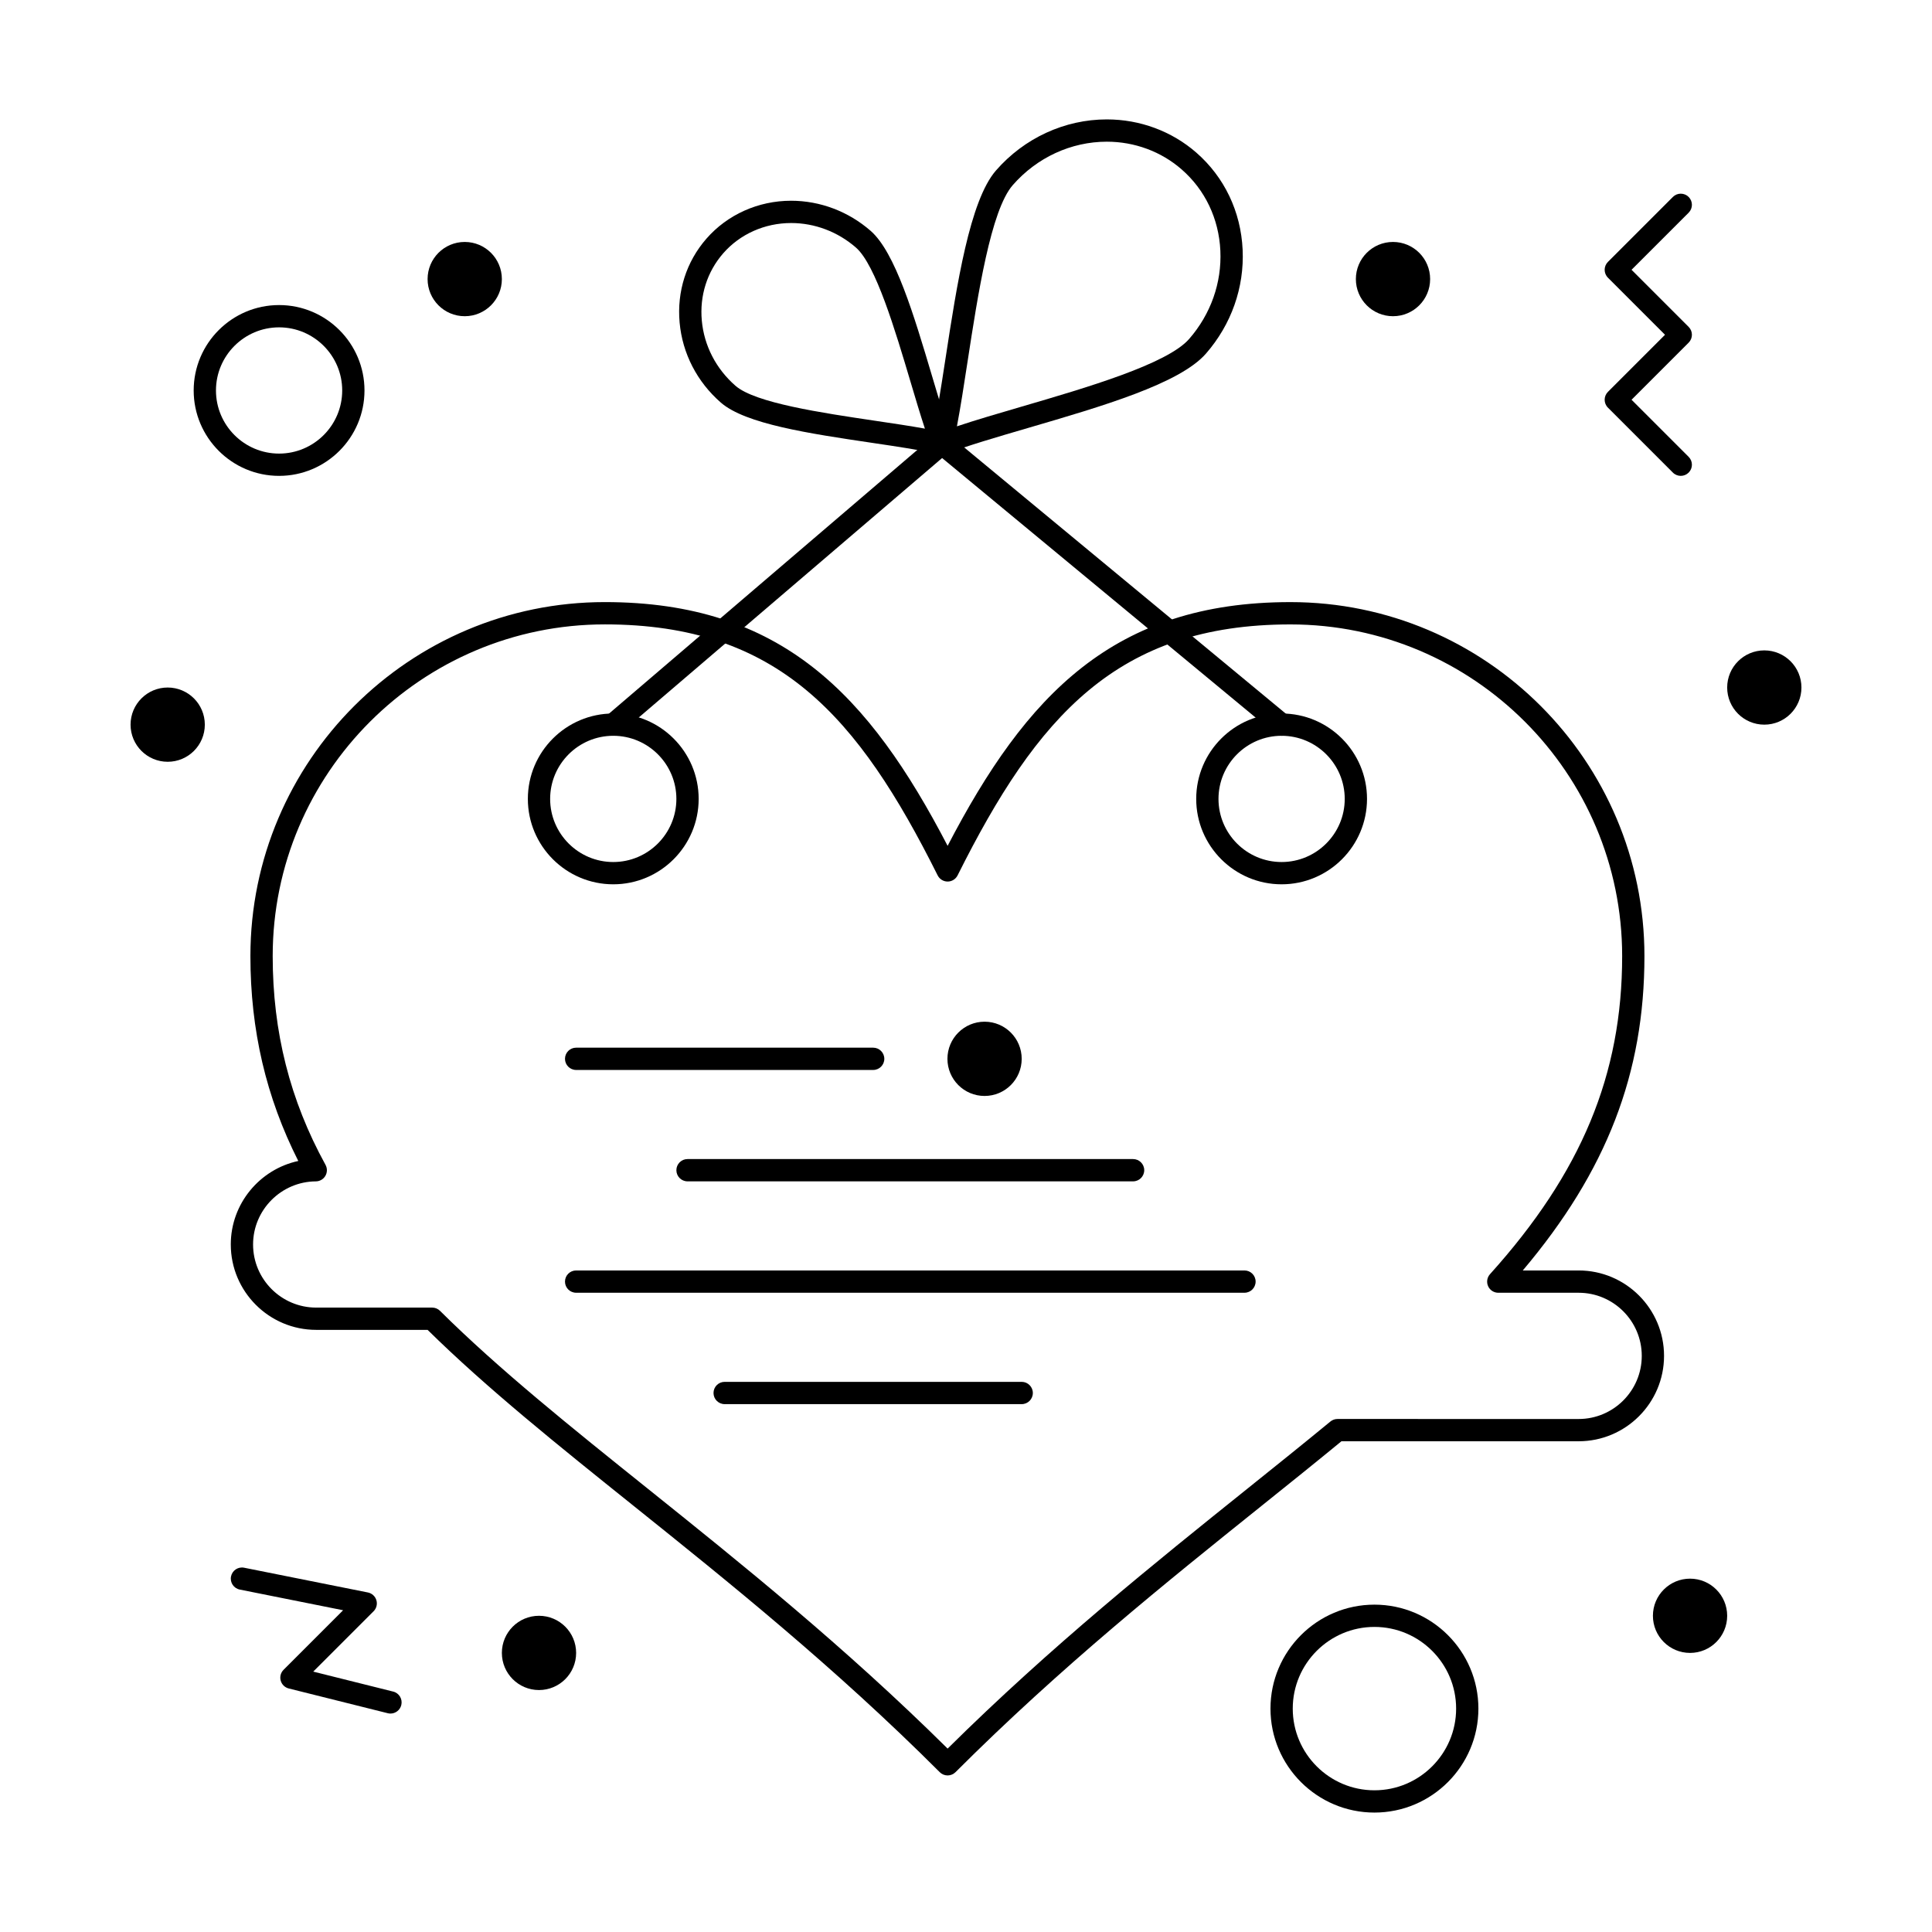
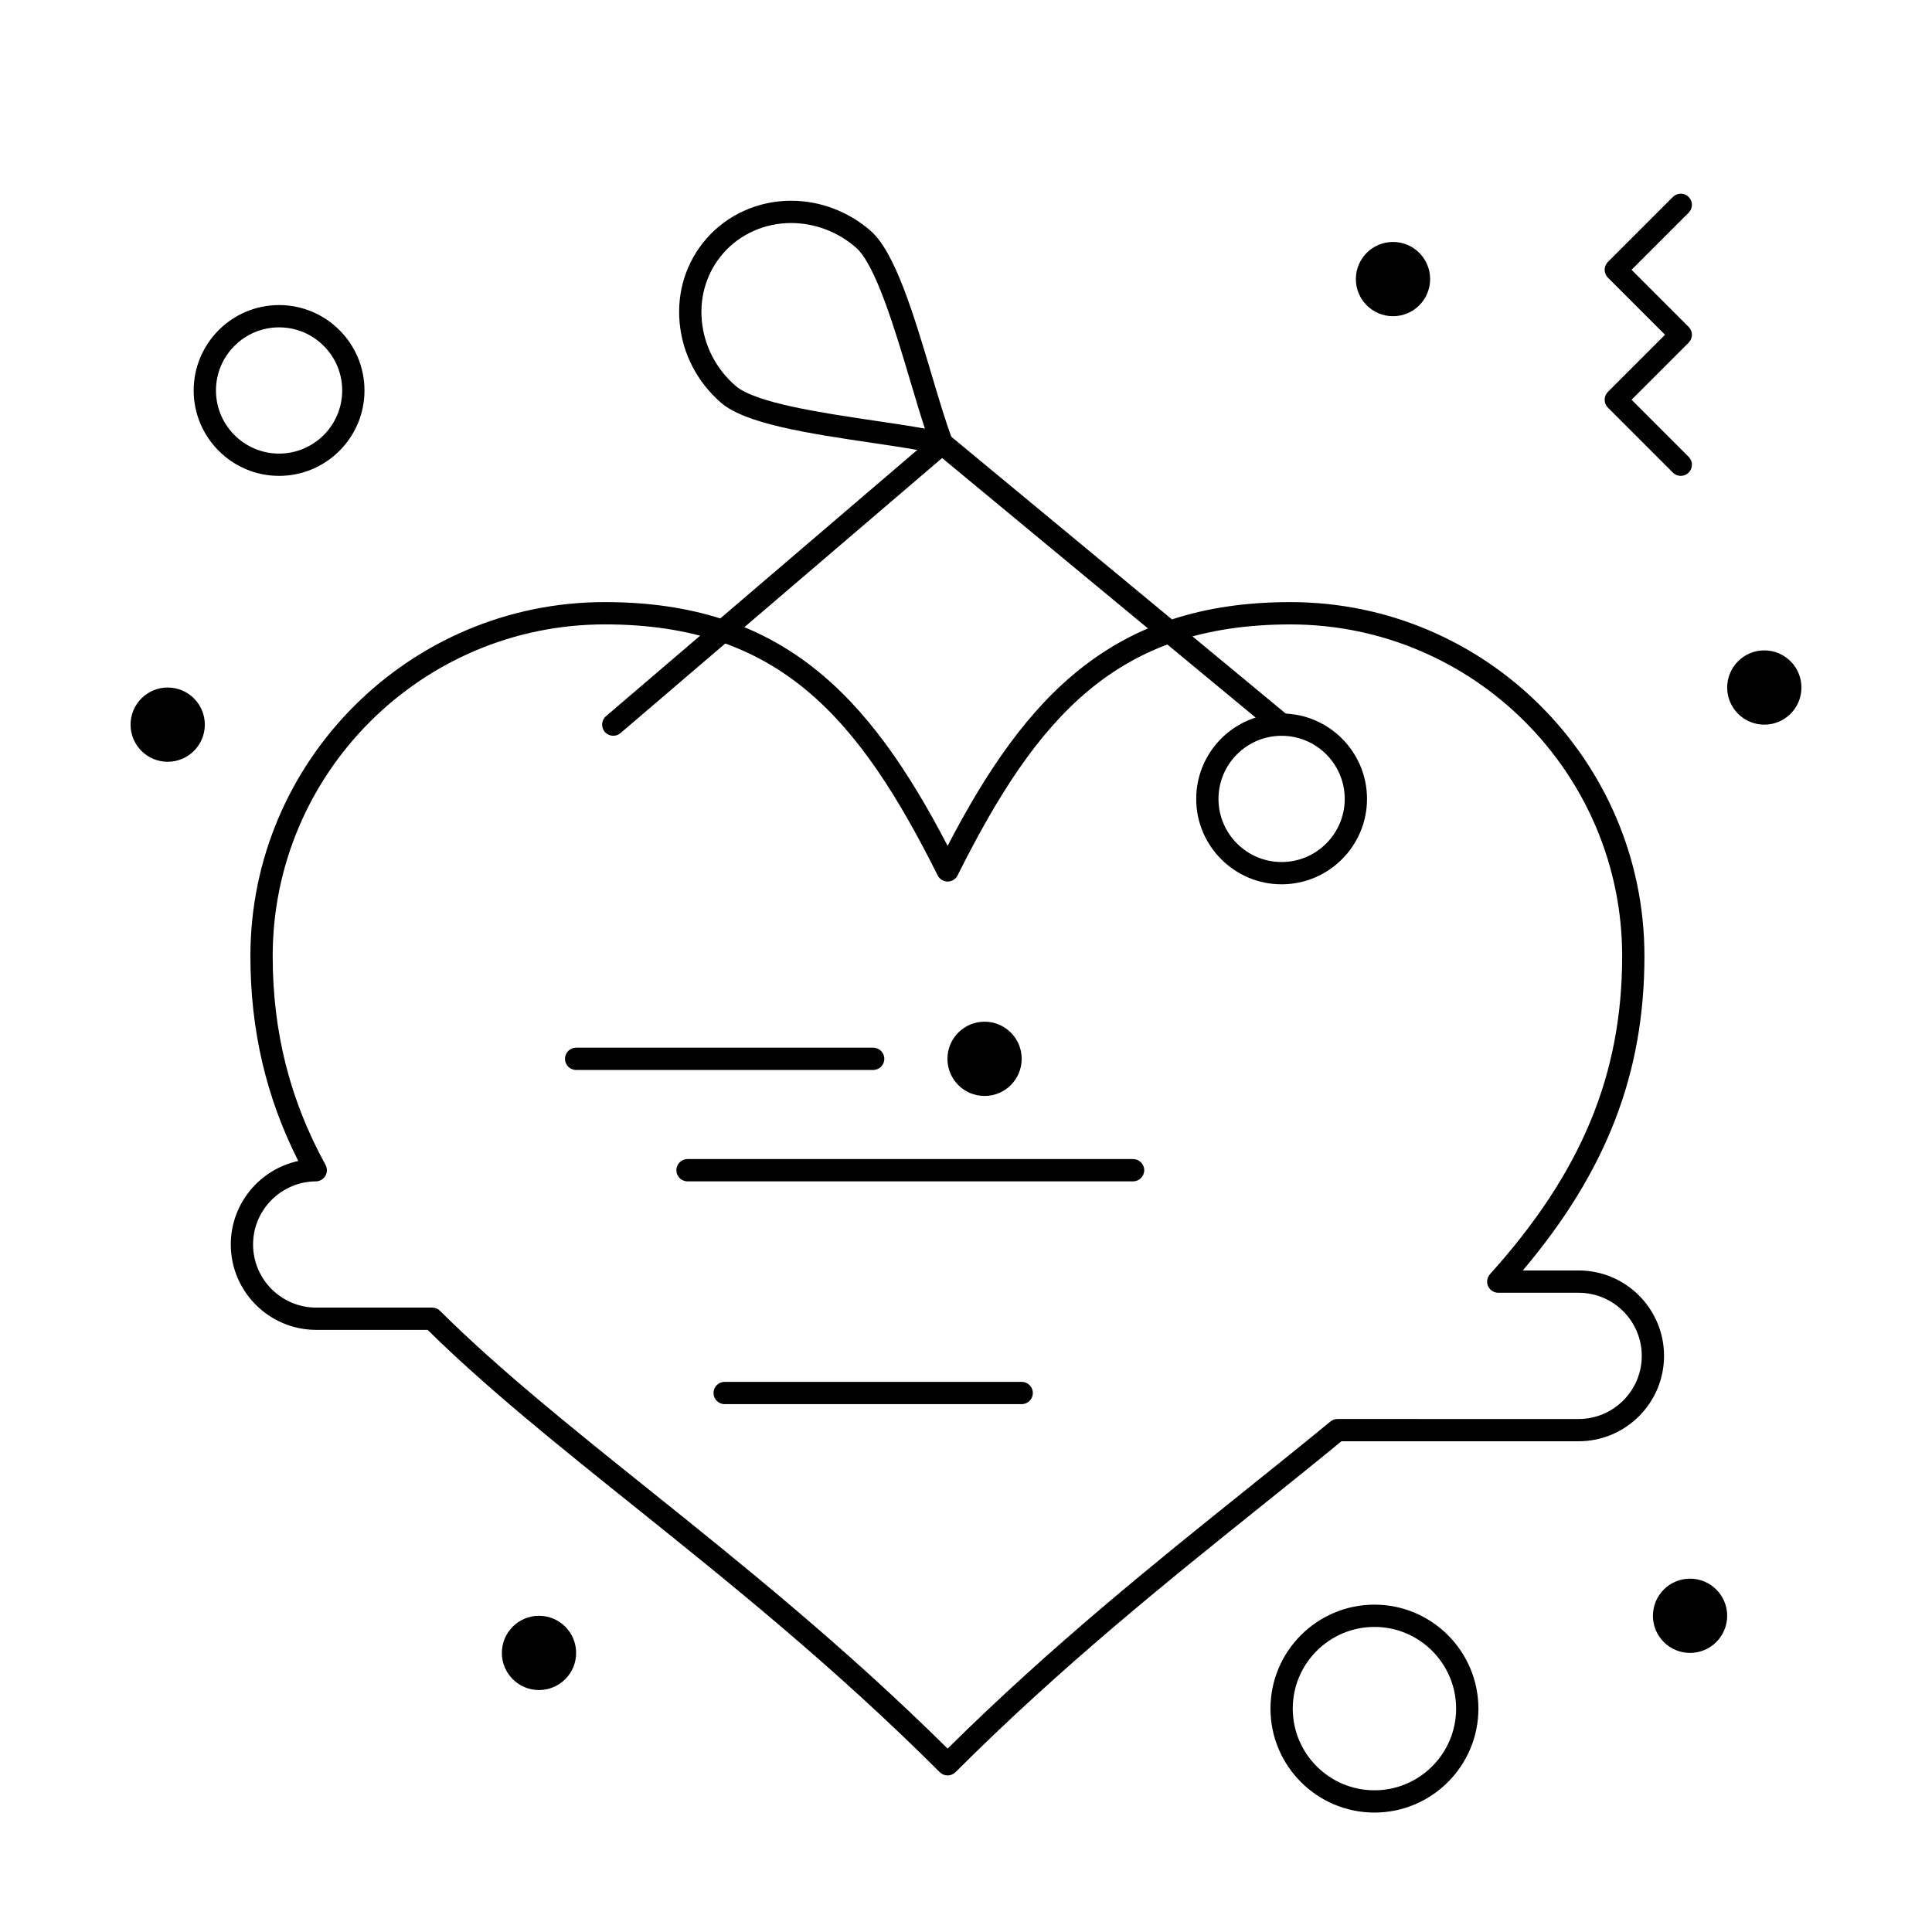
<svg xmlns="http://www.w3.org/2000/svg" fill="#000000" width="800px" height="800px" version="1.1" viewBox="144 144 512 512">
  <g>
    <path d="m393.63 264.48c-0.223 0-0.449-0.027-0.672-0.078-4.606-1.078-11.078-2.039-17.934-3.055-16.453-2.441-33.469-4.969-39.984-10.648-6.309-5.496-10.191-13.027-10.934-21.207-0.746-8.23 1.77-16.125 7.09-22.227 5.574-6.394 13.758-10.066 22.457-10.066 7.688 0 15.172 2.832 21.07 7.973 6.512 5.676 11.469 22.324 16.262 38.426 1.887 6.336 3.668 12.324 5.285 16.57 0.211 0.406 0.332 0.871 0.332 1.363 0 1.629-1.32 2.949-2.949 2.953-0.008-0.004-0.016-0.004-0.023-0.004zm-39.977-61.375c-6.992 0-13.555 2.93-18.008 8.039-4.25 4.875-6.262 11.203-5.66 17.812 0.605 6.656 3.777 12.797 8.934 17.289 5.215 4.547 22.82 7.156 36.973 9.258 4.727 0.699 9.273 1.375 13.219 2.09-1.211-3.668-2.473-7.91-3.785-12.316-4.125-13.859-9.262-31.105-14.484-35.66-4.82-4.199-10.926-6.512-17.188-6.512z" />
-     <path d="m393.63 264.48c-0.703 0-1.395-0.25-1.941-0.727-0.824-0.719-1.184-1.836-0.934-2.902 1.312-5.57 2.523-13.457 3.809-21.805 3.016-19.641 6.438-41.898 13.371-49.855 7.504-8.609 18.215-13.547 29.387-13.547 8.777 0 17.195 3.121 23.699 8.789 7.453 6.5 11.82 15.637 12.289 25.727 0.465 10.039-2.984 19.82-9.715 27.543-6.941 7.961-27.414 13.945-47.215 19.73-8.309 2.426-16.156 4.723-21.688 6.848-0.348 0.133-0.707 0.199-1.062 0.199zm43.691-82.93c-9.465 0-18.555 4.199-24.938 11.52-5.812 6.668-9.234 28.961-11.988 46.871-0.945 6.148-1.852 12.051-2.801 17.039 5-1.672 10.934-3.406 17.121-5.215 17.207-5.027 38.617-11.285 44.422-17.941 5.727-6.57 8.664-14.875 8.27-23.387-0.395-8.465-4.039-16.121-10.27-21.551-5.426-4.731-12.461-7.336-19.816-7.336z" />
    <path d="m523 217.96c0 5.434-4.406 9.84-9.84 9.84-5.438 0-9.84-4.406-9.84-9.84 0-5.434 4.402-9.84 9.84-9.84 5.434 0 9.84 4.406 9.84 9.84" />
    <path d="m621.4 326.2c0 5.434-4.406 9.84-9.84 9.84s-9.84-4.406-9.84-9.84c0-5.434 4.406-9.84 9.84-9.84s9.84 4.406 9.84 9.84" />
-     <path d="m277 217.96c0 5.434-4.406 9.84-9.844 9.84-5.434 0-9.84-4.406-9.84-9.84 0-5.434 4.406-9.84 9.84-9.84 5.438 0 9.844 4.406 9.844 9.84" />
    <path d="m198.28 336.04c0 5.434-4.406 9.84-9.84 9.84s-9.84-4.406-9.84-9.84c0-5.434 4.406-9.84 9.84-9.84s9.84 4.406 9.84 9.84" />
    <path d="m296.68 582.04c0 5.434-4.406 9.84-9.84 9.84-5.438 0-9.84-4.406-9.84-9.84 0-5.434 4.402-9.84 9.84-9.84 5.434 0 9.84 4.406 9.84 9.84" />
    <path d="m601.72 572.2c0 5.434-4.406 9.84-9.84 9.84s-9.84-4.406-9.84-9.84c0-5.434 4.406-9.84 9.84-9.84s9.84 4.406 9.84 9.84" />
    <path d="m414.76 424.6c0 5.434-4.406 9.84-9.84 9.84-5.434 0-9.84-4.406-9.84-9.84s4.406-9.84 9.84-9.84c5.434 0 9.84 4.406 9.84 9.84" />
    <path d="m589.42 270.11c-0.754 0-1.512-0.289-2.086-0.863l-17.219-17.219c-1.152-1.152-1.152-3.023 0-4.176l15.133-15.133-15.133-15.133c-1.152-1.152-1.152-3.023 0-4.176l17.219-17.219c1.152-1.152 3.019-1.152 4.176 0 1.152 1.152 1.152 3.023 0 4.176l-15.133 15.129 15.133 15.133c1.152 1.152 1.152 3.023 0 4.176l-15.133 15.133 15.133 15.133c1.152 1.152 1.152 3.023 0 4.176-0.578 0.574-1.332 0.863-2.09 0.863z" />
-     <path d="m247.48 598.11c-0.238 0-0.477-0.027-0.719-0.09l-26.242-6.559c-1.031-0.258-1.844-1.051-2.129-2.074s0.004-2.125 0.758-2.875l15.781-15.781-27.391-5.481c-1.598-0.32-2.637-1.875-2.316-3.473 0.32-1.598 1.879-2.637 3.473-2.316l32.801 6.559c1.066 0.215 1.93 0.996 2.246 2.039 0.316 1.043 0.031 2.172-0.738 2.941l-15.992 15.992 21.184 5.293c1.582 0.395 2.543 1.996 2.148 3.578-0.336 1.348-1.543 2.246-2.863 2.246z" />
-     <path d="m306.52 378.35c-12.48 0-22.633-10.152-22.633-22.633s10.152-22.633 22.633-22.633 22.633 10.152 22.633 22.633c-0.004 12.48-10.156 22.633-22.633 22.633zm0-39.359c-9.223 0-16.727 7.504-16.727 16.727s7.504 16.727 16.727 16.727c9.223 0 16.727-7.504 16.727-16.727s-7.504-16.727-16.727-16.727z" />
    <path d="m483.64 378.35c-12.48 0-22.633-10.152-22.633-22.633s10.152-22.633 22.633-22.633 22.633 10.152 22.633 22.633c-0.004 12.48-10.156 22.633-22.633 22.633zm0-39.359c-9.223 0-16.727 7.504-16.727 16.727s7.504 16.727 16.727 16.727 16.727-7.504 16.727-16.727-7.504-16.727-16.727-16.727z" />
    <path d="m483.64 338.99c-0.664 0-1.332-0.223-1.879-0.68l-88.094-72.926-85.227 72.895c-1.238 1.059-3.102 0.914-4.164-0.324-1.059-1.238-0.914-3.102 0.324-4.164l87.113-74.508c1.09-0.934 2.695-0.945 3.801-0.031l90.008 74.508c1.254 1.039 1.43 2.902 0.391 4.156-0.582 0.707-1.426 1.074-2.273 1.074z" />
    <path d="m395.13 614.51c-0.781 0-1.535-0.312-2.086-0.863-27.875-27.875-56.148-50.547-81.094-70.547-20.039-16.066-38.988-31.262-54.629-46.668l-29.527-0.004c-12.48 0-22.633-10.152-22.633-22.633 0-10.824 7.684-19.93 17.887-22.125-8.531-16.875-12.688-34.684-12.688-54.301 0-51.727 42.129-93.809 93.914-93.809 46.816 0 70.031 24.566 90.855 64.594 20.824-40.023 44.035-64.59 90.855-64.59 51.727 0 93.809 42.082 93.809 93.809 0 31.039-9.988 56.977-32.238 83.312h14.801c12.48 0 22.633 10.152 22.633 22.633 0 12.48-10.152 22.633-22.633 22.633h-62.859c-6.82 5.606-13.84 11.238-21.258 17.188-24.918 19.988-53.164 42.648-81.023 70.508-0.555 0.551-1.305 0.863-2.086 0.863zm-90.855-305.04c-48.527 0-88.008 39.434-88.008 87.902 0 20.102 4.578 38.199 14 55.328 0.5 0.914 0.484 2.019-0.043 2.918-0.527 0.895-1.488 1.453-2.527 1.457-9.168 0.055-16.629 7.559-16.629 16.723 0 9.223 7.504 16.727 16.727 16.727h30.734c0.781 0 1.527 0.309 2.082 0.859 15.586 15.48 34.746 30.844 55.031 47.109 24.441 19.598 52.066 41.75 79.488 68.902 27.406-27.137 55-49.273 79.418-68.863 7.699-6.176 14.969-12.008 22.016-17.812 0.527-0.434 1.191-0.676 1.875-0.676l63.918 0.004c9.223 0 16.727-7.504 16.727-16.727 0-9.223-7.504-16.727-16.727-16.727h-21.301c-1.168 0-2.223-0.688-2.695-1.75-0.473-1.066-0.277-2.309 0.504-3.176 24.223-26.891 35.023-52.887 35.023-84.289 0-48.469-39.434-87.902-87.902-87.902-45.965 0-67.152 24.387-88.215 66.508-0.5 1-1.523 1.633-2.641 1.633-1.117 0-2.141-0.633-2.641-1.633-21.062-42.129-42.25-66.516-88.215-66.516z" />
    <path d="m375.4 427.55h-78.719c-1.629 0-2.953-1.32-2.953-2.953 0-1.629 1.32-2.953 2.953-2.953h78.719c1.629 0 2.953 1.32 2.953 2.953 0 1.633-1.324 2.953-2.953 2.953z" />
    <path d="m444.28 457.07h-118.08c-1.629 0-2.953-1.32-2.953-2.953 0-1.629 1.32-2.953 2.953-2.953h118.08c1.629 0 2.953 1.32 2.953 2.953-0.004 1.633-1.324 2.953-2.957 2.953z" />
-     <path d="m473.8 486.59h-177.12c-1.629 0-2.953-1.32-2.953-2.953 0-1.629 1.32-2.953 2.953-2.953h177.12c1.629 0 2.953 1.32 2.953 2.953-0.004 1.633-1.324 2.953-2.957 2.953z" />
    <path d="m414.76 516.11h-78.719c-1.629 0-2.953-1.32-2.953-2.953 0-1.629 1.32-2.953 2.953-2.953h78.719c1.629 0 2.953 1.32 2.953 2.953s-1.32 2.953-2.953 2.953z" />
    <path d="m217.96 270.11c-12.48 0-22.633-10.152-22.633-22.633 0-12.48 10.152-22.633 22.633-22.633s22.633 10.152 22.633 22.633c0 12.48-10.152 22.633-22.633 22.633zm0-39.359c-9.223 0-16.727 7.504-16.727 16.727 0 9.223 7.504 16.727 16.727 16.727 9.223 0 16.727-7.504 16.727-16.727 0.004-9.223-7.5-16.727-16.727-16.727z" />
    <path d="m508.24 624.35c-15.191 0-27.551-12.359-27.551-27.551 0-15.191 12.359-27.551 27.551-27.551 15.191 0 27.551 12.359 27.551 27.551 0 15.191-12.359 27.551-27.551 27.551zm0-49.199c-11.938 0-21.648 9.711-21.648 21.648s9.711 21.648 21.648 21.648 21.648-9.711 21.648-21.648-9.711-21.648-21.648-21.648z" />
  </g>
</svg>